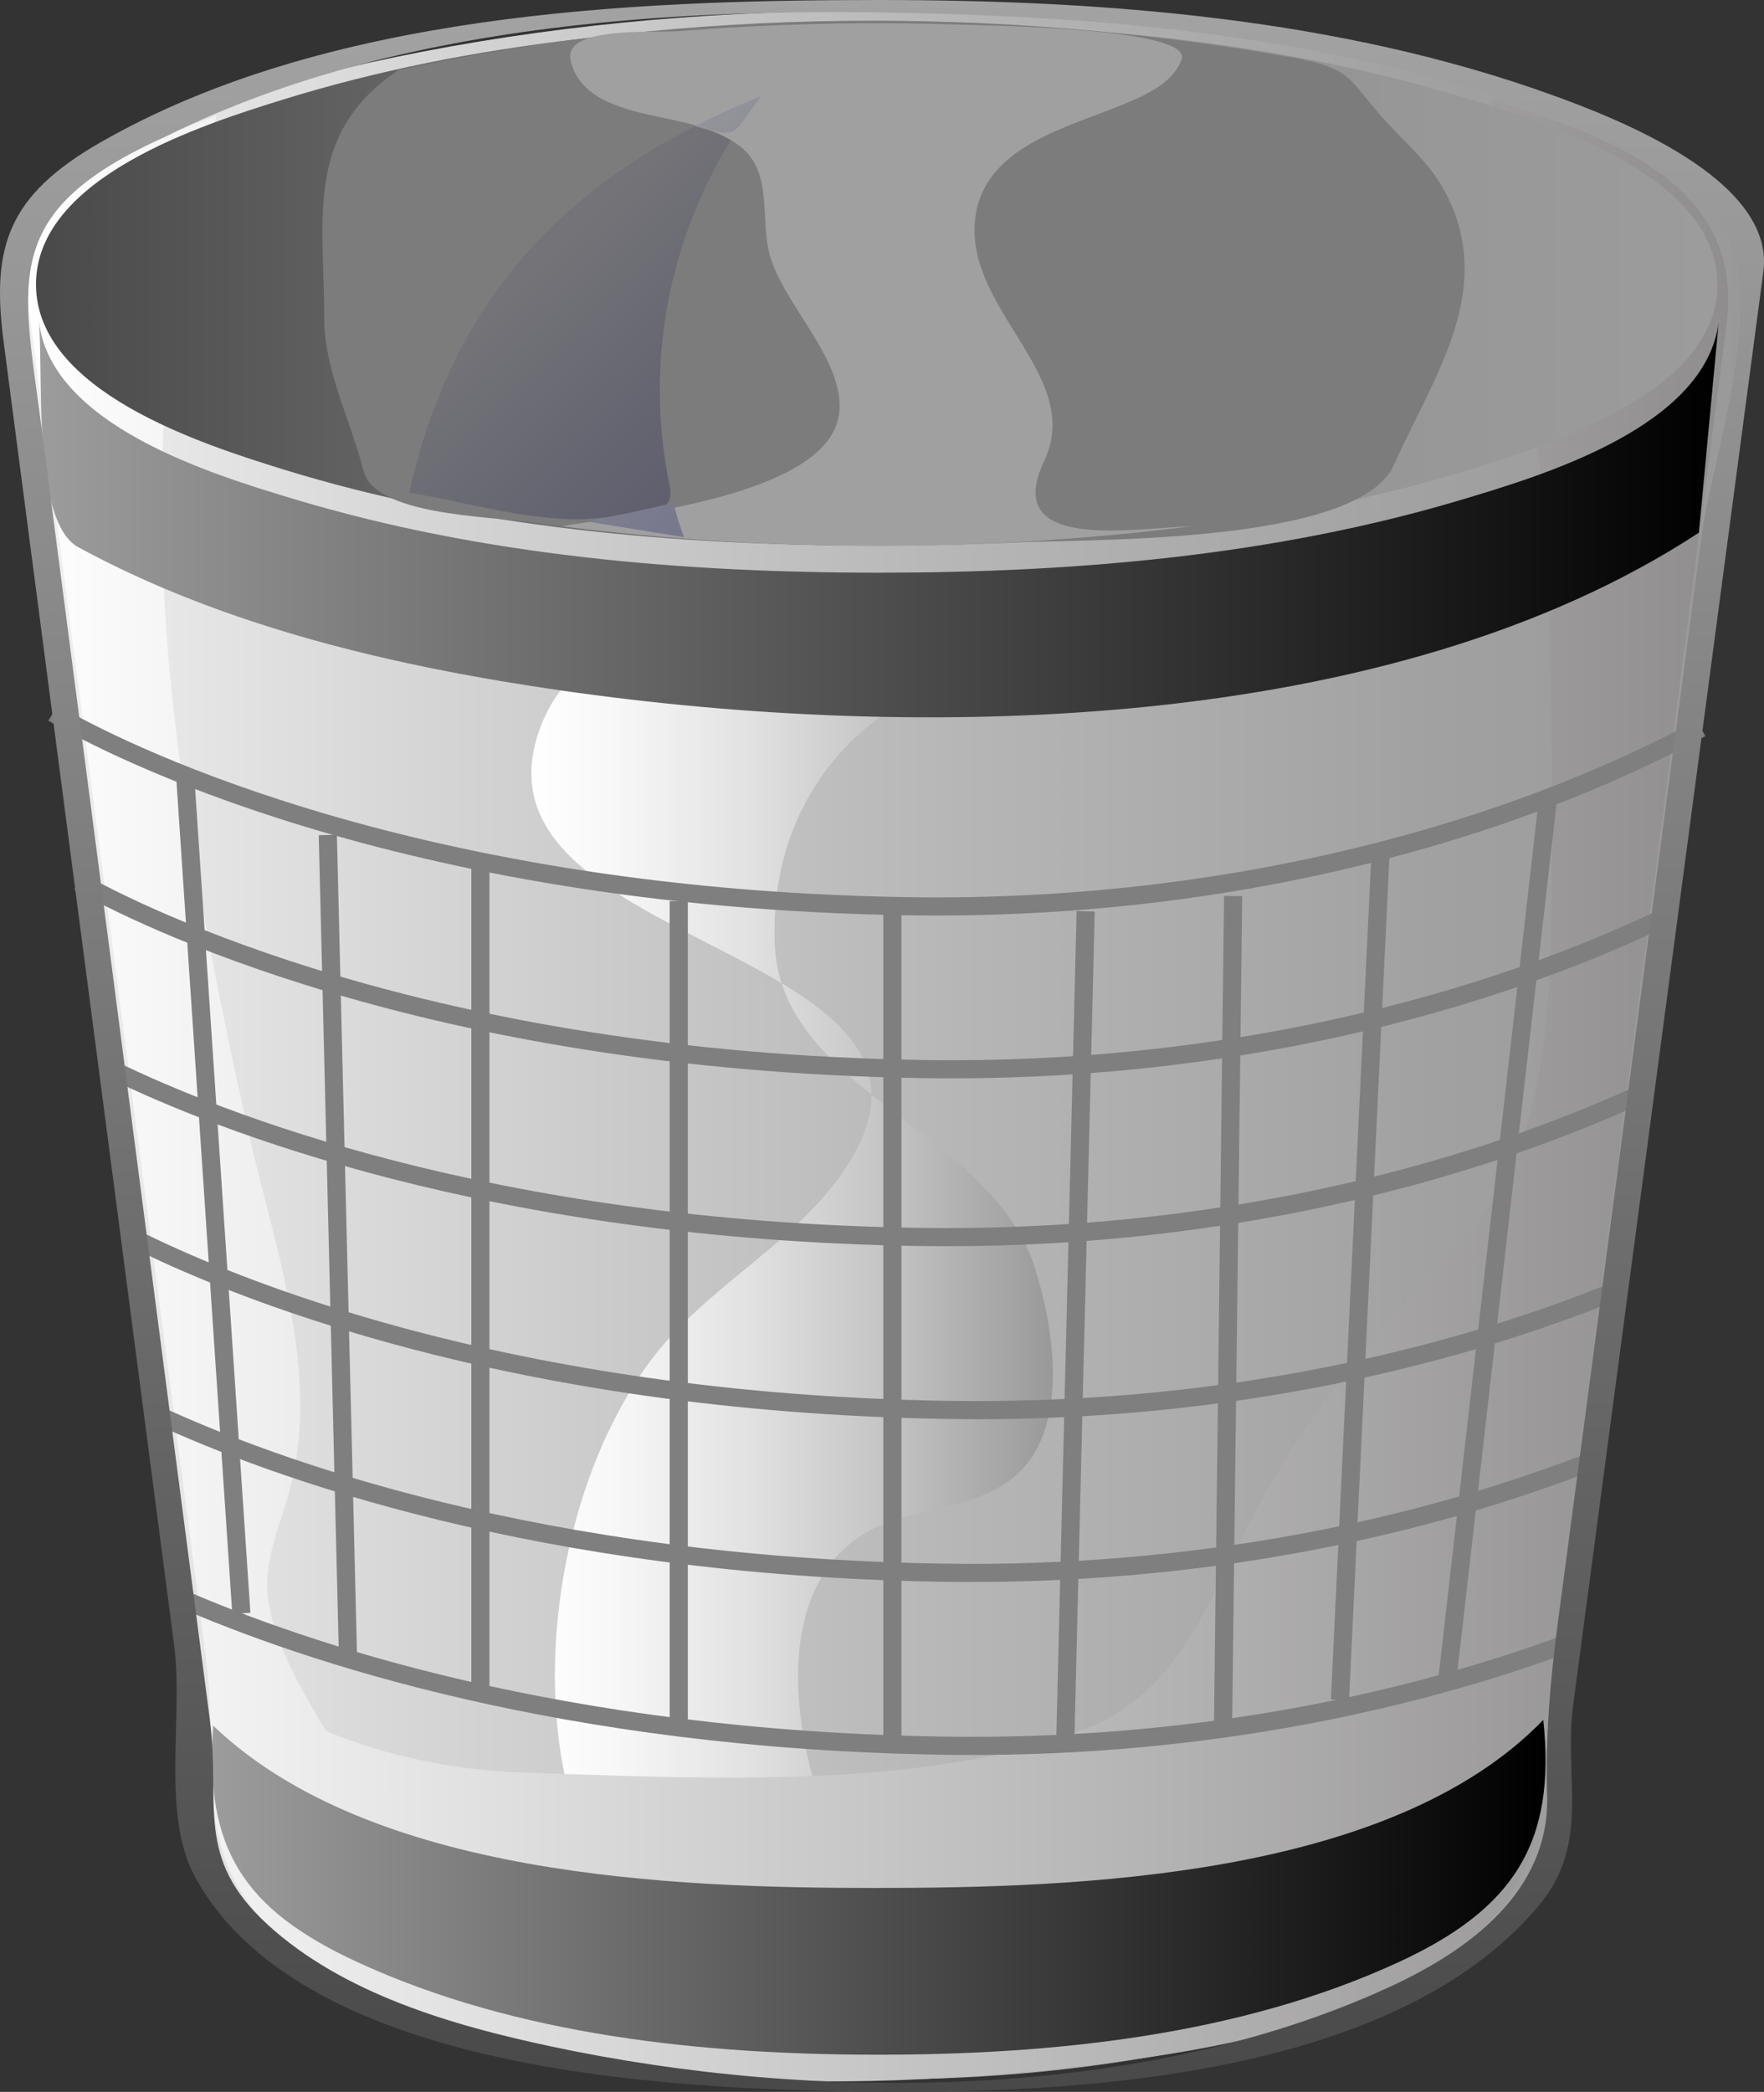
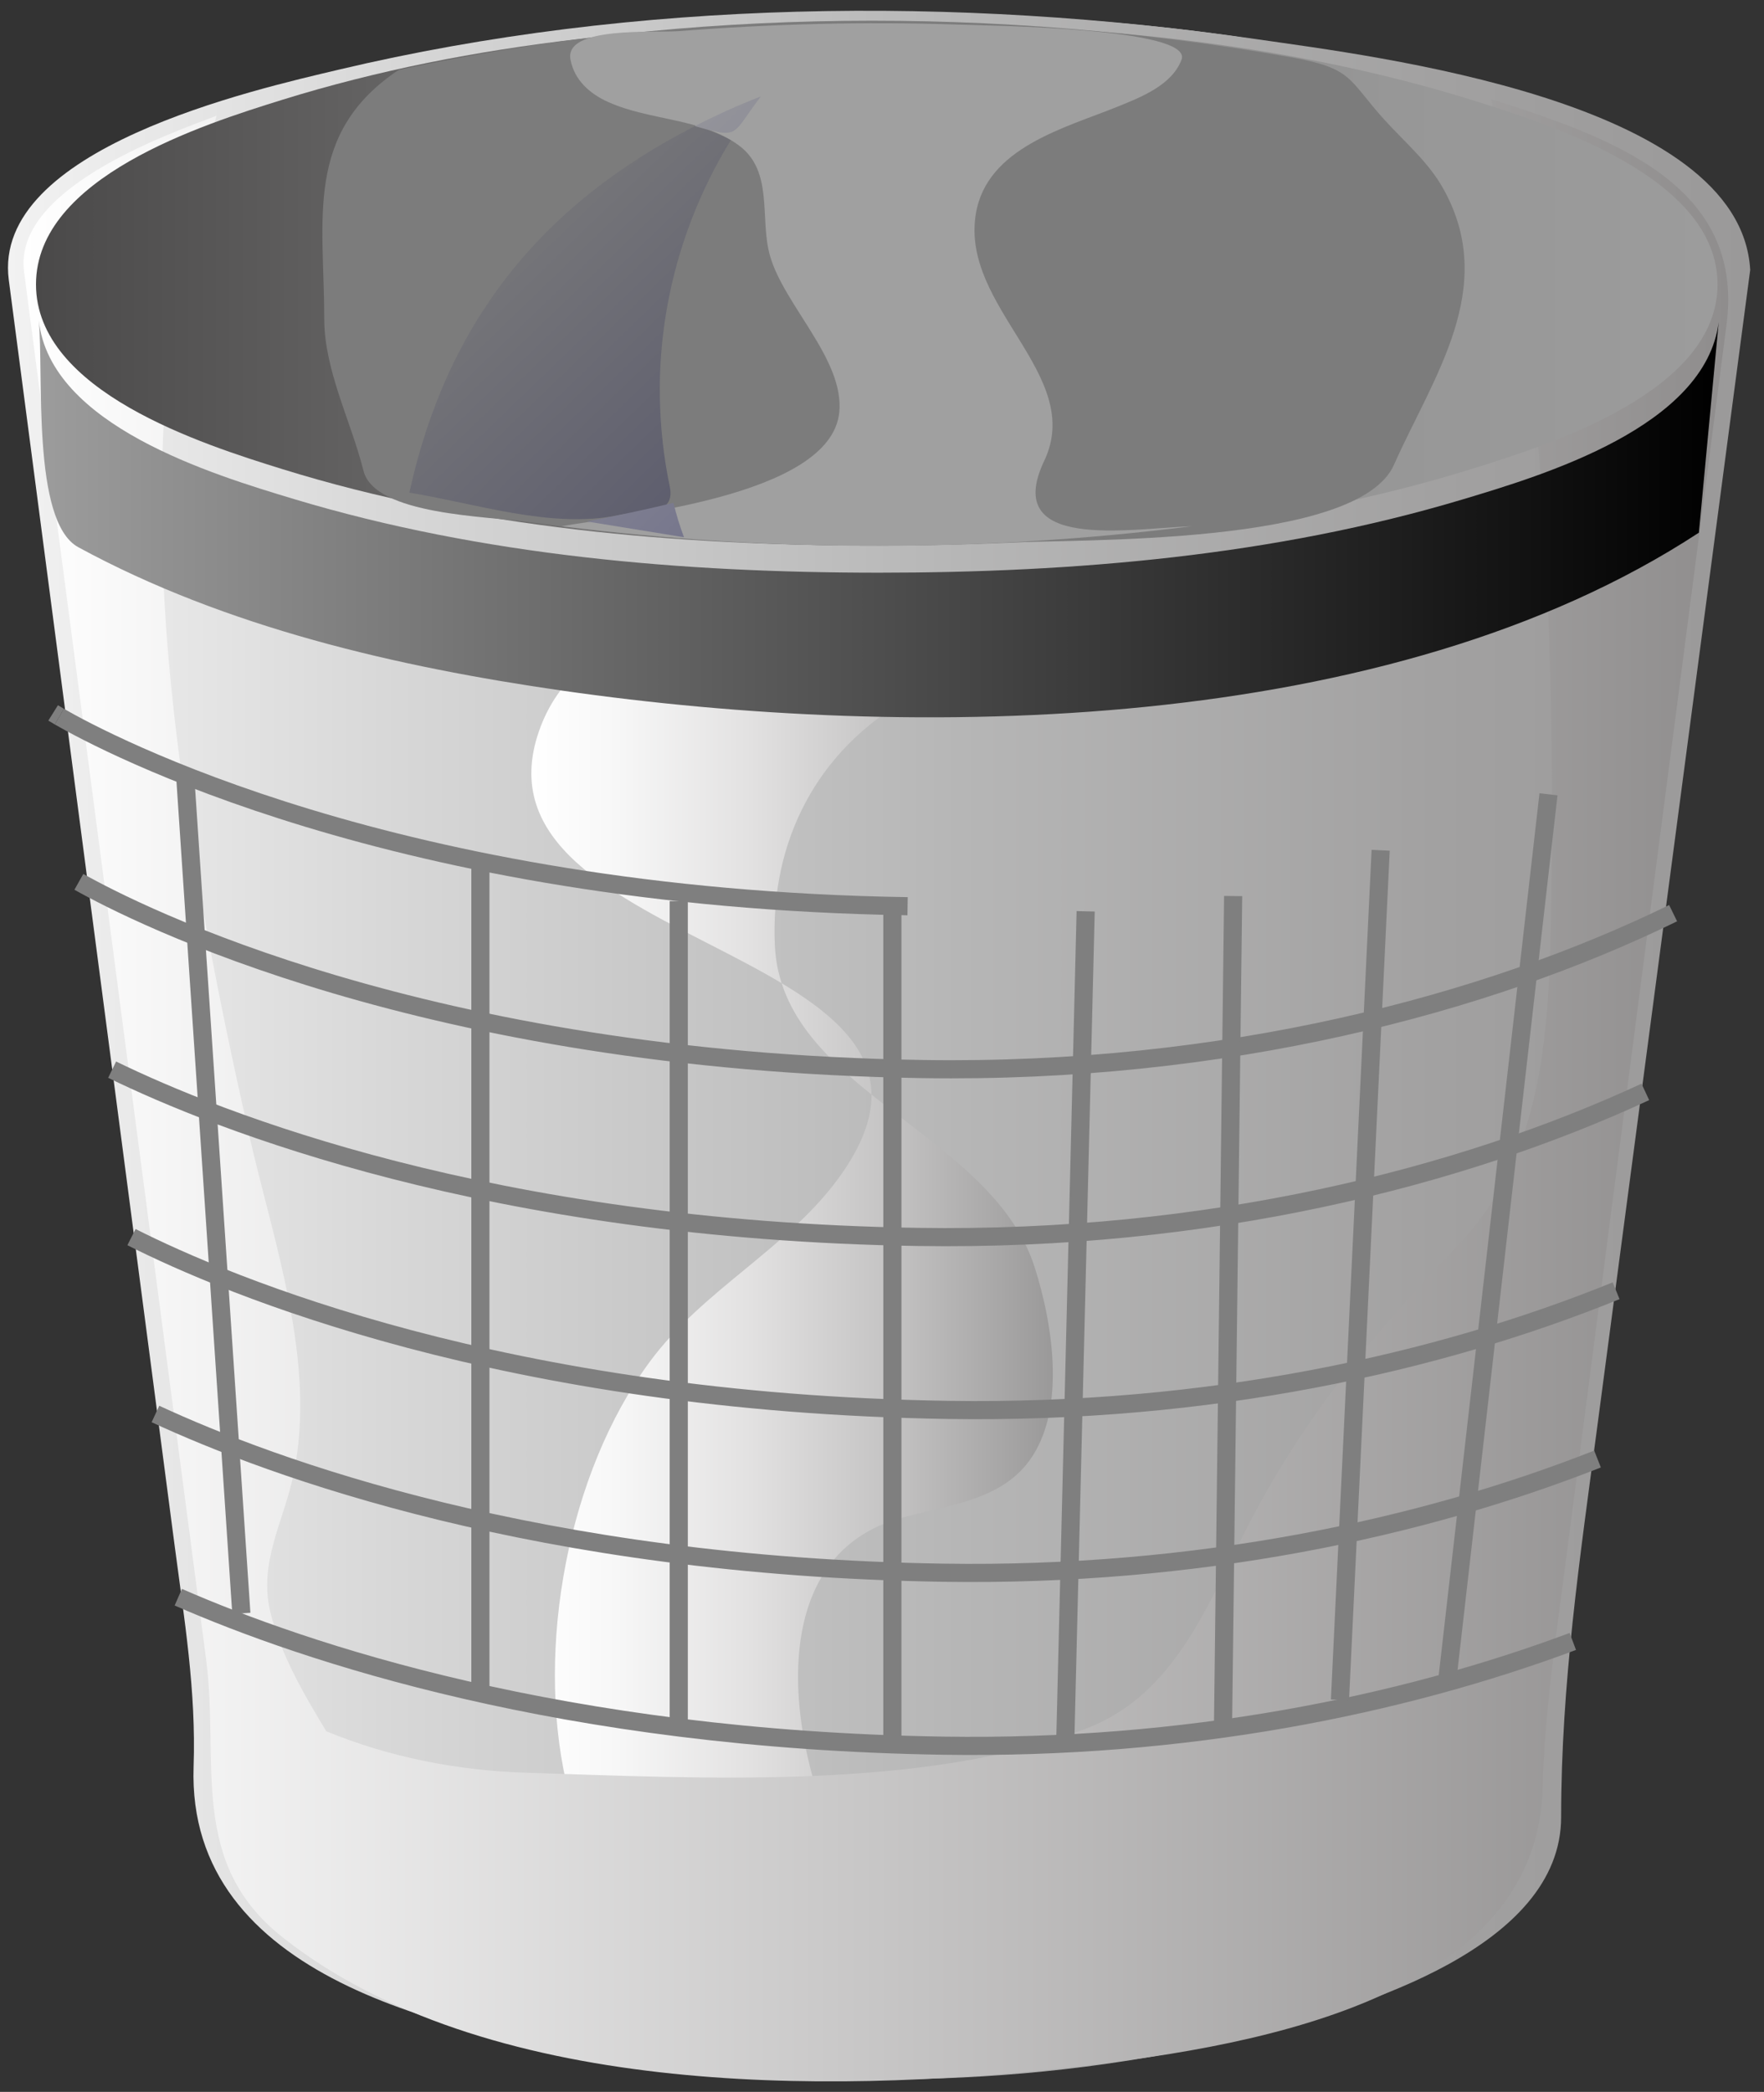
<svg xmlns="http://www.w3.org/2000/svg" xmlns:ns1="http://www.inkscape.org/namespaces/inkscape" xmlns:ns2="http://inkscape.sourceforge.net/DTD/sodipodi-0.dtd" height="115.333" id="Layer_1" ns1:version="0.42" ns2:docbase="F:\openclip\svg da inviare" ns2:docname="cestinovuoto.svg" ns2:version="0.32" space="preserve" style="overflow:visible;enable-background:new 0 0 97.283 115.333;" version="1.1" viewBox="0 0 97.283 115.333" width="97.283">
  <rect x="0" y="0" width="97.283" height="115.333" fill="#333333" stroke="none" />
  <defs id="defs133" />
  <ns2:namedview bordercolor="#666666" borderopacity="1.0" id="base" ns1:current-layer="Layer_1" ns1:cx="48.641499" ns1:cy="57.666500" ns1:pageopacity="0.0" ns1:pageshadow="2" ns1:window-height="510" ns1:window-width="787" ns1:window-x="88" ns1:window-y="116" ns1:zoom="3.1213963" pagecolor="#ffffff" />
  <g id="g3">
    <path d="M48.466,1.421c10.964,0,22.261,0.949,32.777,4.216c4.465,1.386,13.875,4.392,13.565,10.525   c1.304-6.099-8.096-9.424-12.333-10.833C71.632,1.723,59.83,0.735,48.466,0.735c-11.33,0-23.104,0.98-33.912,4.595   C10.083,6.825,1.651,10.037,2.087,15.781c0.3-5.494,7.917-8.24,12.203-9.691C25.167,2.406,37.051,1.421,48.466,1.421" id="path5" style="fill:#C6C6C6;" />
    <linearGradient gradientUnits="userSpaceOnUse" id="XMLID_10_" x1="0.441" x2="96.522" y1="57.618" y2="57.618">
      <stop id="stop8" offset="0" style="stop-color:#F2F2F2" />
      <stop id="stop10" offset="0.215" style="stop-color:#D8D8D8" />
      <stop id="stop12" offset="0.546" style="stop-color:#B6B6B6" />
      <stop id="stop14" offset="0.82" style="stop-color:#A2A1A1" />
      <stop id="stop16" offset="1" style="stop-color:#9A9999" />
    </linearGradient>
    <path d="M96.522,14.88C95.991,5.521,75.698,3.089,69.362,2.169   C52.774-0.239,35.065-0.039,18.706,3.835C14.033,4.942-0.465,8.189,0.485,15.437C1.187,20.798,1.89,26.16,2.593,31.52   c2.341,17.862,4.683,35.725,7.024,53.588c0.545,4.163,1.204,8.121,1.06,12.293c-0.399,11.691,14.166,14.667,23.454,16.11   c11.661,1.809,24.083,1.536,35.531-1.455c5.346-1.396,16.433-4.677,16.433-11.875c0-7.334,1.04-14.322,2.007-21.628   C90.909,57.33,93.715,36.105,96.522,14.88" id="path18" style="fill:url(#XMLID_10_);" />
    <linearGradient gradientUnits="userSpaceOnUse" id="XMLID_11_" x1="29.305" x2="58.063" y1="72.71" y2="72.71">
      <stop id="stop21" offset="0" style="stop-color:#FFFFFF" />
      <stop id="stop23" offset="0.164" style="stop-color:#F7F7F7" />
      <stop id="stop25" offset="0.412" style="stop-color:#E3E2E2" />
      <stop id="stop27" offset="0.714" style="stop-color:#C1C0C0" />
      <stop id="stop29" offset="1" style="stop-color:#9A9999" />
    </linearGradient>
    <path d="M42.732,52.121c0.37,8.011,11.94,10.267,14.331,17.754c0.997,3.12,1.831,8.146-0.51,10.93   c-1.707,2.029-4.635,2.229-7.013,2.93c-8.034,2.365-5.843,13.845-2.587,19.409c1.307,2.23,7.108,8.937,10.458,8.063   c-3.411,0.89-8.772-0.572-12.041-1.396c-6.128-1.543-12.669-4.917-14.162-11.617c-1.643-7.385,0.102-16.938,4.597-23.077   c2.947-4.024,7.69-6.297,10.545-10.305c9.053-12.708-20.929-12.182-16.62-24.517c2.062-5.904,9.227-6.598,14.569-6.301   c3.456,0.193,9.605,0.3,12.71,2.087c-1.228-0.708-5.924,1.873-6.917,2.434C45.076,41.348,42.468,46.381,42.732,52.121" id="path31" style="fill:url(#XMLID_11_);" />
    <linearGradient gradientUnits="userSpaceOnUse" id="XMLID_12_" x1="1.296" x2="95.31" y1="60.111" y2="60.111">
      <stop id="stop34" offset="0" style="stop-color:#FFFFFF" />
      <stop id="stop36" offset="1" style="stop-color:#8F8D8D" />
    </linearGradient>
    <path d="M82.238,5.468c2.911,14.606,3.579,30.457,3.292,45.332   c-0.123,6.327-0.513,13.027-5.096,17.826c-4.568,4.779-8.362,9.284-11.465,15.221c-2.279,4.361-4.05,9.51-9.006,11.429   c-9.022,3.49-21.53,2.747-30.94,2.46c-3.783-0.116-7.521-0.846-11.029-2.285c-1.235-2.045-2.52-4.227-3.086-6.575   c-0.662-2.751,0.745-4.991,1.285-7.608c1.283-6.221-1.121-12.789-2.472-18.78C12.032,55,10.543,47.449,9.654,39.823   c-1.31-11.232-1.067-22.569,2.29-33.441C8.965,7.498,0.736,10.475,1.326,14.971c0.2,1.524,0.399,3.048,0.599,4.572   c0.984,7.496,1.967,14.989,2.951,22.484C7.041,58.519,9.204,75.009,11.368,91.5c0.745,5.684-1.005,11.185,4.212,15.307   c11.115,8.785,29.904,8.656,43.152,7.199c9.256-1.017,26.005-3.44,26.337-15.37c0.115-4.146,0.713-8.174,1.247-12.287   c2.168-16.669,4.334-33.339,6.502-50.007c0.8-6.152,1.601-12.302,2.4-18.453C96.219,10.177,88.846,7.565,82.238,5.468" id="path38" style="fill:url(#XMLID_12_);" />
    <g id="g40">
      <linearGradient gradientUnits="userSpaceOnUse" id="XMLID_13_" x1="11.689" x2="85.236" y1="104.054" y2="104.054">
        <stop id="stop43" offset="0" style="stop-color:#9C9C9C" />
        <stop id="stop45" offset="1" style="stop-color:#000000" />
      </linearGradient>
-       <path d="M48.275,104.09c-11.187,0-27.822-0.625-36.521-8.951    c-0.477,6.75,1.634,10.117,7.934,13.028c8.815,4.072,19.14,5.115,28.735,5.115c9.596,0,19.92-1.043,28.735-5.115    c6.267-2.896,8.684-6.53,7.951-13.342C76.699,103.525,59.389,104.09,48.275,104.09" id="path47" style="fill:url(#XMLID_13_);" />
      <linearGradient gradientUnits="userSpaceOnUse" id="XMLID_14_" x1="2.137" x2="94.785" y1="28.604" y2="28.604">
        <stop id="stop50" offset="0" style="stop-color:#9C9C9C" />
        <stop id="stop52" offset="1" style="stop-color:#000000" />
      </linearGradient>
      <path d="M93.692,29.368c0.364-3.869,0.729-7.739,1.093-11.608    c-0.734,5.764-9.642,8.434-14.158,9.785c-10.351,3.099-21.399,4.029-32.16,4.029c-10.793,0-21.882-0.935-32.26-4.061    c-4.492-1.353-13.45-4.062-14.069-9.855c0.282,2.885-0.409,11.103,2.179,12.511c8.134,4.425,17.606,6.603,26.698,7.909    C50.408,40.863,76.597,40.566,93.692,29.368" id="path54" style="fill:url(#XMLID_14_);" />
    </g>
    <g id="g56">
      <linearGradient gradientUnits="userSpaceOnUse" id="XMLID_15_" x1="1.985" x2="94.72" y1="15.679" y2="15.679">
        <stop id="stop59" offset="0" style="stop-color:#4A4949" />
        <stop id="stop61" offset="0.014" style="stop-color:#4C4B4B" />
        <stop id="stop63" offset="0.297" style="stop-color:#6F6E6E" />
        <stop id="stop65" offset="0.564" style="stop-color:#888787" />
        <stop id="stop67" offset="0.806" style="stop-color:#979797" />
        <stop id="stop69" offset="1" style="stop-color:#9C9C9C" />
      </linearGradient>
      <path d="M94.72,15.68c0,5.914-9.224,8.828-13.583,10.183c-10.521,3.265-21.819,4.216-32.785,4.216    c-10.965,0-22.264-0.951-32.783-4.216c-4.36-1.354-13.584-4.27-13.584-10.183c0-5.909,9.229-8.824,13.584-10.178    C26.088,2.234,37.387,1.28,48.352,1.28c10.966,0,22.266,0.954,32.785,4.222C85.492,6.855,94.72,9.771,94.72,15.68" id="path71" style="fill:url(#XMLID_15_);" />
      <path d="M22.004,3.843c-5.249,3.491-4.123,8.258-4.123,13.715c0,2.867,1.479,5.659,2.164,8.395    c0.614,2.453,6.863,2.506,9.271,2.847c8.499,1.198,17.13,1.517,25.701,1.129c4.693-0.212,19.874,0.166,21.859-4.302    c2.15-4.842,5.77-9.731,2.732-15.204c-0.823-1.484-2.117-2.563-3.242-3.802c-2.065-2.28-1.718-2.855-5.229-3.473    C55.109,0.323,37.935,0.415,22.004,3.843" id="path73" style="fill:#7C7C7C;" />
      <path d="M65.733,29.013c-3.43,0.123-10.528,1.403-8.144-3.608c2.257-4.746-4.635-8.458-3.771-13.624    c0.609-3.648,4.923-4.728,7.83-5.906c1.271-0.515,2.982-1.18,3.512-2.582c0.66-1.755-10.528-1.878-12.367-1.938    c-5.102-0.168-10.208-0.041-15.295,0.358c-1.436,0.114-6.4-0.293-6.036,1.581c0.223,1.14,1.076,1.883,2.094,2.338    c2.275,1.02,5.085,0.869,7.155,2.359c1.988,1.431,1.162,4.054,1.755,6.12c0.779,2.718,4.094,5.714,3.821,8.604    c-0.443,4.723-12.268,5.738-15.315,6.299C42.484,30.456,54.22,30.456,65.733,29.013" id="path75" style="fill:#A0A0A0;" />
      <linearGradient gradientTransform="matrix(43.996 45.746 45.746 -43.996 -6229.903 30865.828)" gradientUnits="userSpaceOnUse" id="XMLID_16_" x1="-282.082" x2="-280.706" y1="408.018" y2="408.018">
        <stop id="stop78" offset="0" style="stop-color:#7C7C7C" />
        <stop id="stop80" offset="1" style="stop-color:#000042" />
      </linearGradient>
      <path d="M38.323,6.952c-8.537,4.366-13.704,10.878-15.747,20.21    c3.673,0.596,7.845,2.003,11.516,1.243c1.356-0.281,3.187,0.062,2.845-1.579c-0.342-1.632-0.522-3.299-0.547-4.966    c-0.073-4.979,1.306-9.889,3.913-14.13C39.675,7.389,39.014,7.13,38.323,6.952" id="path82" style="fill:url(#XMLID_16_);" />
    </g>
    <linearGradient gradientTransform="matrix(43.996 45.746 45.746 -43.996 -6229.903 30865.828)" gradientUnits="userSpaceOnUse" id="XMLID_17_" x1="-282.086" x2="-280.678" y1="408.087" y2="408.087">
      <stop id="stop85" offset="0" style="stop-color:#A0A0A0" />
      <stop id="stop87" offset="1" style="stop-color:#000055" />
    </linearGradient>
    <path d="M37.141,27.723c-1.583,0.385-3.178,0.719-4.778,1.027c1.787,0.292,3.572,0.581,5.359,0.871   C37.489,29,37.294,28.369,37.141,27.723 M41.96,5.316c-1.242,0.478-2.453,1.03-3.637,1.636C40.831,7.658,40.308,7.48,41.96,5.316" id="path89" style="fill:url(#XMLID_17_);" />
    <g id="g91">
-       <path d="M3.272,39.509c2.493,1.437,18.52,10.011,46.781,10.454    c17.953,0.281,33.382-4.206,43.759-9.817" id="path93" style="fill:none;stroke:#7F7F7F;" />
+       <path d="M3.272,39.509c2.493,1.437,18.52,10.011,46.781,10.454    " id="path93" style="fill:none;stroke:#7F7F7F;" />
      <path d="M2.93,39.305c0,0,0.115,0.072,0.343,0.204" id="path95" style="fill:none;stroke:#7F7F7F;" />
      <path d="M4.349,48.619c3.14,1.764,19.054,9.891,46.547,10.322    c16.626,0.26,31.087-3.57,41.375-8.595" id="path97" style="fill:none;stroke:#7F7F7F;" />
      <path d="M6.184,58.974c5.794,2.824,20.856,8.853,44.432,9.222    c15.961,0.25,29.927-3.269,40.123-7.996" id="path99" style="fill:none;stroke:#7F7F7F;" />
      <path d="M7.251,68.207c5.286,2.665,20.582,9.144,45.046,9.526    c14.306,0.225,27.01-2.581,36.831-6.569" id="path101" style="fill:none;stroke:#7F7F7F;" />
      <path d="M8.572,77.958c6.407,2.97,21.104,8.401,43.445,8.751    c13.946,0.218,26.369-2.441,36.085-6.268" id="path103" style="fill:none;stroke:#7F7F7F;" />
      <path d="M9.832,88.059c6.962,3.045,21.201,7.857,42.186,8.186    c13.304,0.209,25.22-2.202,34.722-5.746" id="path105" style="fill:none;stroke:#7F7F7F;" />
      <line id="line107" style="fill:none;stroke:#7F7F7F;" x1="49.214" x2="49.214" y1="95.964" y2="49.962" />
      <line id="line109" style="fill:none;stroke:#7F7F7F;" x1="37.433" x2="37.433" y1="49.681" y2="95.124" />
      <line id="line111" style="fill:none;stroke:#7F7F7F;" x1="26.493" x2="26.493" y1="47.438" y2="93.159" />
-       <line id="line113" style="fill:none;stroke:#7F7F7F;" x1="18.079" x2="19.201" y1="46.035" y2="91.756" />
      <line id="line115" style="fill:none;stroke:#7F7F7F;" x1="10.224" x2="13.31" y1="42.951" y2="88.952" />
      <line id="line117" style="fill:none;stroke:#7F7F7F;" x1="79.788" x2="85.398" y1="92.878" y2="43.792" />
      <line id="line119" style="fill:none;stroke:#7F7F7F;" x1="73.898" x2="76.142" y1="93.721" y2="46.878" />
      <line id="line121" style="fill:none;stroke:#7F7F7F;" x1="67.446" x2="68.007" y1="95.404" y2="49.402" />
      <line id="line123" style="fill:none;stroke:#7F7F7F;" x1="58.75" x2="59.873" y1="95.964" y2="50.243" />
    </g>
    <linearGradient gradientTransform="matrix(0 231.57 231.57 0 -99908.992 59429.043)" gradientUnits="userSpaceOnUse" id="XMLID_18_" x1="-257.145" x2="-255.734" y1="431.651" y2="431.651">
      <stop id="stop126" offset="0" style="stop-color:#FFFFFF" />
      <stop id="stop128" offset="1" style="stop-color:#000000" />
    </linearGradient>
-     <path d="M9.168,7.516c13.636-6.789,31.088-7.298,45.966-6.632c7.771,0.347,15.589,1.253,23.13,3.208   c5.358,1.389,14.305,3.765,17.043,9.167c1.971,3.889-0.935,12.287-1.461,16.262c-1.412,10.682-2.827,21.366-4.24,32.049   c-1.225,9.256-2.449,18.508-3.676,27.763c-0.434,3.28-0.71,6.317-0.607,9.63c0.163,5.315-4.292,8.557-8.685,10.582   c-13.766,6.342-31.719,6.383-46.282,3.274c-5.4-1.152-11.435-2.895-15.61-6.719c-4.039-3.7-2.566-6.618-3.173-11.282   c-1.915-14.69-3.828-29.38-5.741-44.068c-1.188-9.107-2.374-18.214-3.561-27.321C1.223,15.378-0.025,11.633,9.168,7.516 M48.466,0   C34.584,0,17.92,0.754,5.535,7.853c-5.148,2.952-6.016,5.794-5.332,11.015c2.188,16.721,4.375,33.443,6.564,50.166   C7.712,76.25,8.658,83.47,9.602,90.689c0.525,4.004-0.733,9.31,1.147,12.777c5.73,10.57,25.268,11.618,35.462,11.829   c11.615,0.239,30.452-0.352,38.688-10.28c2.838-3.423,1.331-7.026,1.858-10.995c0.489-3.684,0.978-7.37,1.467-11.055   c1.826-13.76,3.651-27.519,5.478-41.279c1.182-8.9,2.362-17.802,3.545-26.705c0.677-5.112-8.218-8.504-11.679-9.754   C73.846,1,60.833,0,48.466,0" id="path130" style="fill:url(#XMLID_18_);" />
  </g>
</svg>